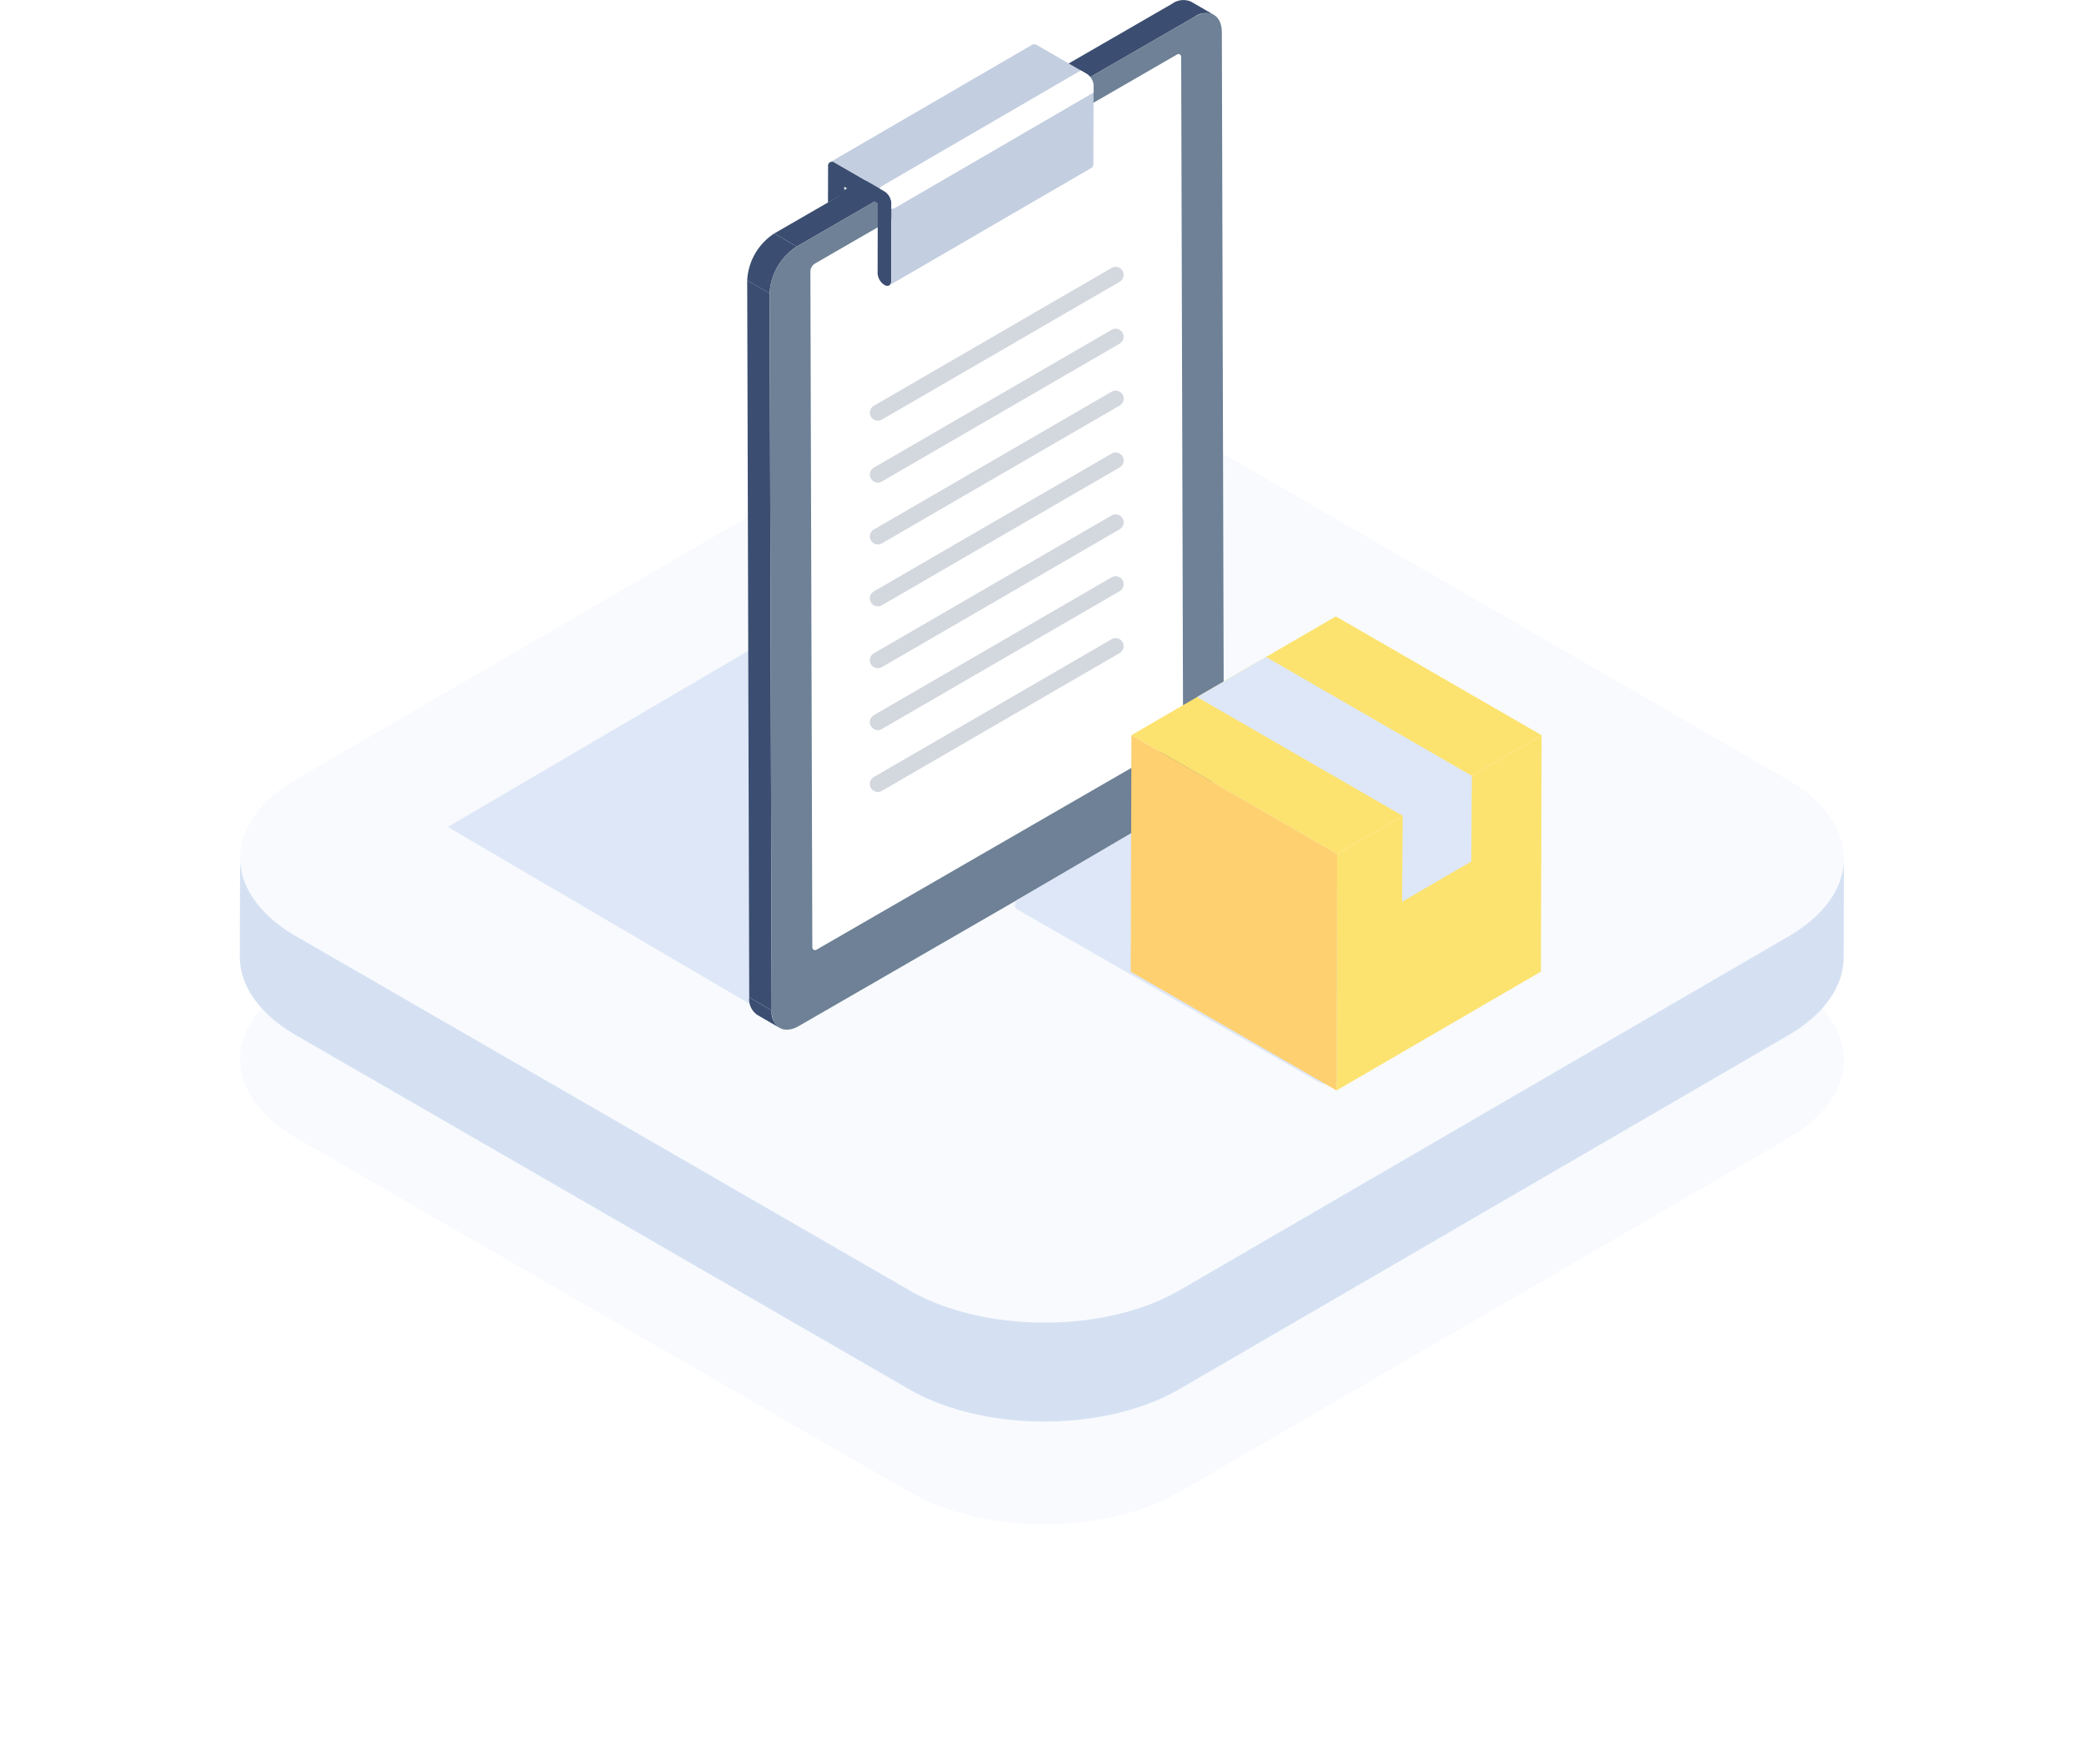
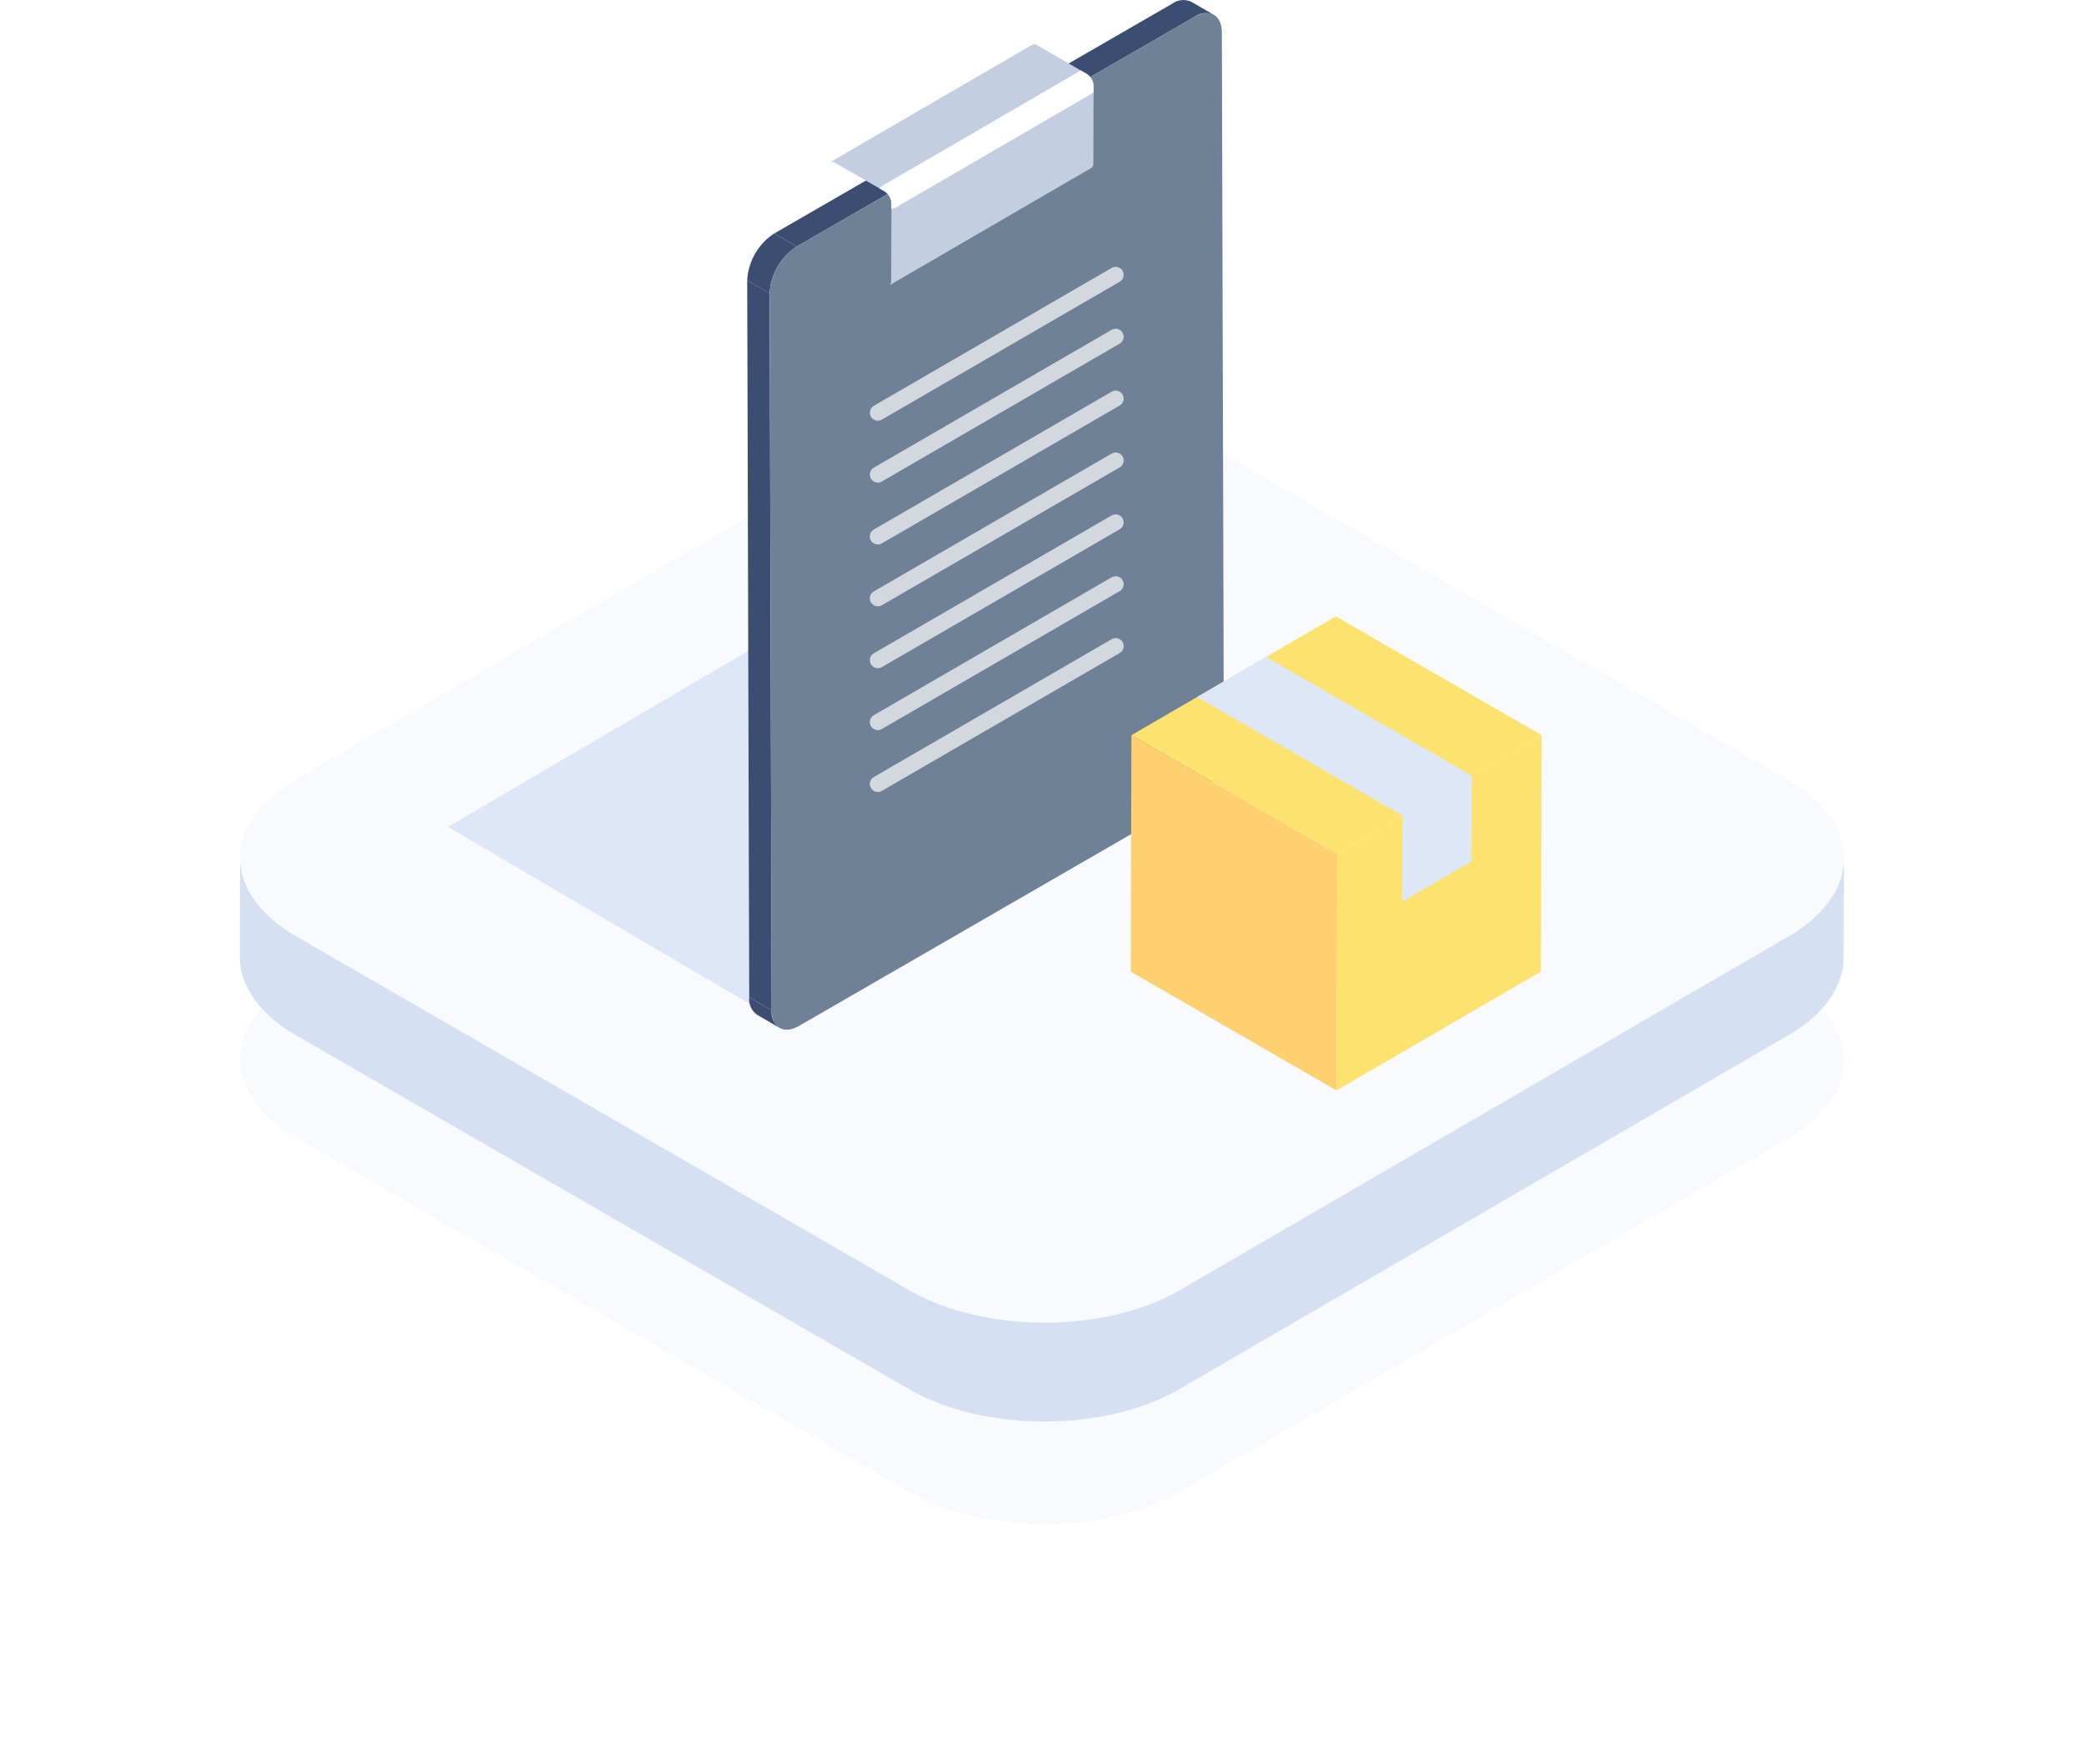
<svg xmlns="http://www.w3.org/2000/svg" width="390.632" height="330.688" viewBox="0 0 390.632 330.688">
  <defs>
    <style>.a{fill:#f8fafd;}.b{fill:#d5e1f3;}.c{fill:#dee7f7;}.d{fill:#3b4e71;}.e{fill:#6e8196;}.f{fill:#fff;}.g,.i,.j{fill:none;}.g{stroke:#3b4e71;stroke-miterlimit:10;}.h{fill:#c3cee0;}.j{stroke:#d3d7de;stroke-linecap:round;stroke-linejoin:round;stroke-width:3px;}.k{fill:#fce36f;}.l{fill:#fed070;}.m{filter:url(#a);}</style>
    <filter id="a" x="0" y="66.552" width="390.632" height="264.136" filterUnits="userSpaceOnUse">
      <feOffset dy="20" input="SourceAlpha" />
      <feGaussianBlur stdDeviation="15" result="b" />
      <feFlood flood-opacity="0.251" />
      <feComposite operator="in" in2="b" />
      <feComposite in="SourceGraphic" />
    </filter>
  </defs>
  <g transform="translate(-233.052 -1838.004)">
    <g transform="translate(278 1824.34)">
      <g transform="translate(0 87.432)">
        <g transform="translate(0.052)">
          <g class="m" transform="matrix(1, 0, 0, 1, -45, -73.77)">
            <path class="a" d="M402.329,318.089c14.063,8.117,14.138,21.288.166,29.407L288.453,413.77c-13.985,8.128-36.71,8.119-50.772,0L122.894,347.5c-14.063-8.119-14.151-21.281-.166-29.409l114.041-66.274c13.972-8.119,36.71-8.119,50.772,0Z" transform="translate(-67.29 -154.17)" />
          </g>
          <path class="a" d="M402.329,318.089c14.063,8.117,14.138,21.288.166,29.407L288.453,413.77c-13.985,8.128-36.71,8.119-50.772,0L122.894,347.5c-14.063-8.119-14.151-21.281-.166-29.409l114.041-66.274c13.972-8.119,36.71-8.119,50.772,0Z" transform="translate(-112.293 -245.726)" />
        </g>
        <path class="b" d="M412.95,284.508a12.4,12.4,0,0,1-.236,2.059,13.159,13.159,0,0,1-.58,2.023,14.646,14.646,0,0,1-.957,2.041,17.061,17.061,0,0,1-1.446,2.146,20.851,20.851,0,0,1-2.225,2.393,27.8,27.8,0,0,1-4.544,3.364c-.145.089-.291.175-.439.259L288.482,365.067a40.522,40.522,0,0,1-7.873,3.462,51.992,51.992,0,0,1-6.794,1.693c-1.5.27-3.034.482-4.578.636-1.318.132-2.648.22-3.98.266-1.223.041-2.45.048-3.675.016q-1.773-.044-3.534-.189t-3.491-.391q-1.8-.252-3.559-.618-1.906-.4-3.746-.918c-1.5-.427-2.955-.918-4.359-1.473a38.938,38.938,0,0,1-5.182-2.484L122.923,298.8c-7.078-4.087-10.617-9.451-10.6-14.808l-.052,18.529c-.016,5.355,3.523,10.719,10.6,14.806L237.658,383.6a38.929,38.929,0,0,0,5.182,2.484c1.4.555,2.862,1.046,4.359,1.473q1.838.522,3.746.918,1.756.365,3.559.618,1.732.245,3.491.391t3.534.189c1.225.03,2.453.025,3.675-.018,1.332-.046,2.662-.132,3.98-.264,1.543-.155,3.073-.366,4.578-.639a51.623,51.623,0,0,0,6.794-1.691,40.662,40.662,0,0,0,7.873-3.462l114.041-66.274.439-.259a27.919,27.919,0,0,0,4.544-3.364,20.845,20.845,0,0,0,2.225-2.393,17.078,17.078,0,0,0,1.446-2.146,14.762,14.762,0,0,0,.957-2.041,13.3,13.3,0,0,0,.58-2.023,12.178,12.178,0,0,0,.234-2.061q.007-.157.007-.314l.052-18.529C412.954,284.3,412.952,284.4,412.95,284.508Z" transform="translate(-112.27 -197.023)" />
      </g>
    </g>
    <g transform="translate(373.107 1838.004)">
      <path class="c" d="M34,0,68,58H0Z" transform="translate(-56.107 188.996) rotate(-90)" />
      <path class="d" d="M1638.43,1655.785c-.633-.365-1.262-.734-1.9-1.1-.563-.328-1.125-.652-1.687-.98-.21-.12-.417-.245-.625-.365a3.568,3.568,0,0,1-1.488-3.266l4.209,2.451A3.557,3.557,0,0,0,1638.43,1655.785Z" transform="translate(-1632.352 -1463.135)" />
      <path class="d" d="M1637.128,1717.284l-4.21-2.45-.38-134.4,4.207,2.446Z" transform="translate(-1632.536 -1527.894)" />
      <path class="d" d="M1716.312,1555.269c-.124-.077-.293-.173-.421-.245l-1.9-1.1c-.207-.12-.419-.245-.629-.368a3.586,3.586,0,0,0-3.611.353l-74.591,43.067,4.215,2.443,74.587-43.063a3.574,3.574,0,0,1,3.611-.351Z" transform="translate(-1630.093 -1553.212)" />
      <path class="d" d="M1636.743,1587.116l-4.207-2.445a11.184,11.184,0,0,1,5.07-8.783l4.215,2.443A11.183,11.183,0,0,0,1636.743,1587.116Z" transform="translate(-1632.536 -1532.126)" />
      <path class="e" d="M1714.381,1555.175c2.808-1.621,5.087-.309,5.1,2.914l.376,134.4a11.179,11.179,0,0,1-5.062,8.779l-74.589,43.067c-2.8,1.617-5.093.316-5.105-2.911l-.384-134.4a11.183,11.183,0,0,1,5.078-8.785Z" transform="translate(-1630.509 -1552.034)" />
-       <path class="f" d="M1707.932,1558.521a.61.61,0,0,1,.245.554l.357,126.605a1.816,1.816,0,0,1-.839,1.463l-67.805,39.149a.627.627,0,0,1-.6.064.6.6,0,0,1-.253-.55l-.363-126.605a1.8,1.8,0,0,1,.249-.839,1.772,1.772,0,0,1,.6-.633l67.807-39.145A.6.6,0,0,1,1707.932,1558.521Z" transform="translate(-1626.827 -1548.327)" />
-       <path class="g" d="M1643.716,1572.066l-2-1.157-.011,2.314Z" transform="translate(-1624.008 -1536.756)" />
-       <path class="d" d="M1651.9,1575.424a2.63,2.63,0,0,0-.9-.946l-9.322-5.383a.774.774,0,0,0-1.274.728l-.023,6.762,2.556-1.47.011-2.36,6.771,3.914-.033,13.147a2.786,2.786,0,0,0,1.266,2.191c.7.407,1.274.091,1.278-.716l.041-14.614A2.626,2.626,0,0,0,1651.9,1575.424Z" transform="translate(-1625.24 -1538.603)" />
      <path class="h" d="M1689.606,1564.014a2.616,2.616,0,0,0-.9-.946l-9.322-5.387a.913.913,0,0,0-.9-.087l-37.895,22.021a.906.906,0,0,1,.9.091l9.322,5.383a2.776,2.776,0,0,1,1.27,2.2l-.041,14.614a.869.869,0,0,1-.37.807l37.895-22.021a.9.9,0,0,0,.374-.807l.036-14.615A2.626,2.626,0,0,0,1689.606,1564.014Z" transform="translate(-1625.049 -1549.214)" />
      <path class="f" d="M1684.237,1560.7l-1.119-.645-37.076,21.546a2.251,2.251,0,0,0-.648.569l.949.55a2.775,2.775,0,0,1,1.27,2.2l0,1.089a2.278,2.278,0,0,0,.834-.272L1685.5,1564.2l0-1.3a2.776,2.776,0,0,0-1.27-2.2Z" transform="translate(-1620.581 -1546.847)" />
      <path class="i" d="M1689.606,1564.014a2.616,2.616,0,0,0-.9-.946l-9.322-5.387a.913.913,0,0,0-.9-.087l-37.895,22.021a.906.906,0,0,1,.9.091l9.322,5.383a2.776,2.776,0,0,1,1.27,2.2l-.041,14.614a.869.869,0,0,1-.37.807l37.895-22.021a.9.9,0,0,0,.374-.807l.036-14.615A2.626,2.626,0,0,0,1689.606,1564.014Z" transform="translate(-1625.049 -1549.214)" />
      <g transform="translate(24.491 51.515)">
        <line class="j" y1="25.836" x2="44.577" transform="translate(0 69.588)" />
        <line class="j" y1="25.84" x2="44.577" transform="translate(0 57.989)" />
        <line class="j" y1="25.84" x2="44.577" transform="translate(0 46.391)" />
        <line class="j" y1="25.836" x2="44.577" transform="translate(0 34.796)" />
        <line class="j" y1="25.836" x2="44.577" transform="translate(0 23.197)" />
        <line class="j" y1="25.836" x2="44.577" transform="translate(0 11.599)" />
        <line class="j" y1="25.84" x2="44.577" />
      </g>
-       <path class="c" d="M1133.825,1065.834a1.152,1.152,0,0,1-.011-2.177l25.488-14.941a4.152,4.152,0,0,1,3.757-.018l56.071,32.129a1.152,1.152,0,0,1,.011,2.178l-25.488,14.941a4.154,4.154,0,0,1-3.757.019Z" transform="translate(-1082.86 -895.184)" />
    </g>
    <g transform="translate(-122.393 416.325)">
      <g transform="translate(605.963 1559.476)">
        <path class="k" d="M619.485,1633.868,657.8,1611.6l.13-44.318-38.324,22.268Z" transform="translate(-619.485 -1567.281)" />
      </g>
      <g transform="translate(567.522 1537.211)">
        <path class="k" d="M606.13,1581.744l38.324-22.268-38.573-22.265-38.314,22.265Z" transform="translate(-567.567 -1537.211)" />
      </g>
      <g transform="translate(567.393 1559.476)">
        <path class="l" d="M567.522,1567.281l-.129,44.318,38.57,22.268.121-44.319Z" transform="translate(-567.393 -1567.281)" />
      </g>
      <path class="c" d="M597.112,1547.477l38.593,22.287-.116,16.054-12.971,7.539.117-16.112-38.548-22.257Z" transform="translate(-4.36 -2.665)" />
    </g>
  </g>
</svg>